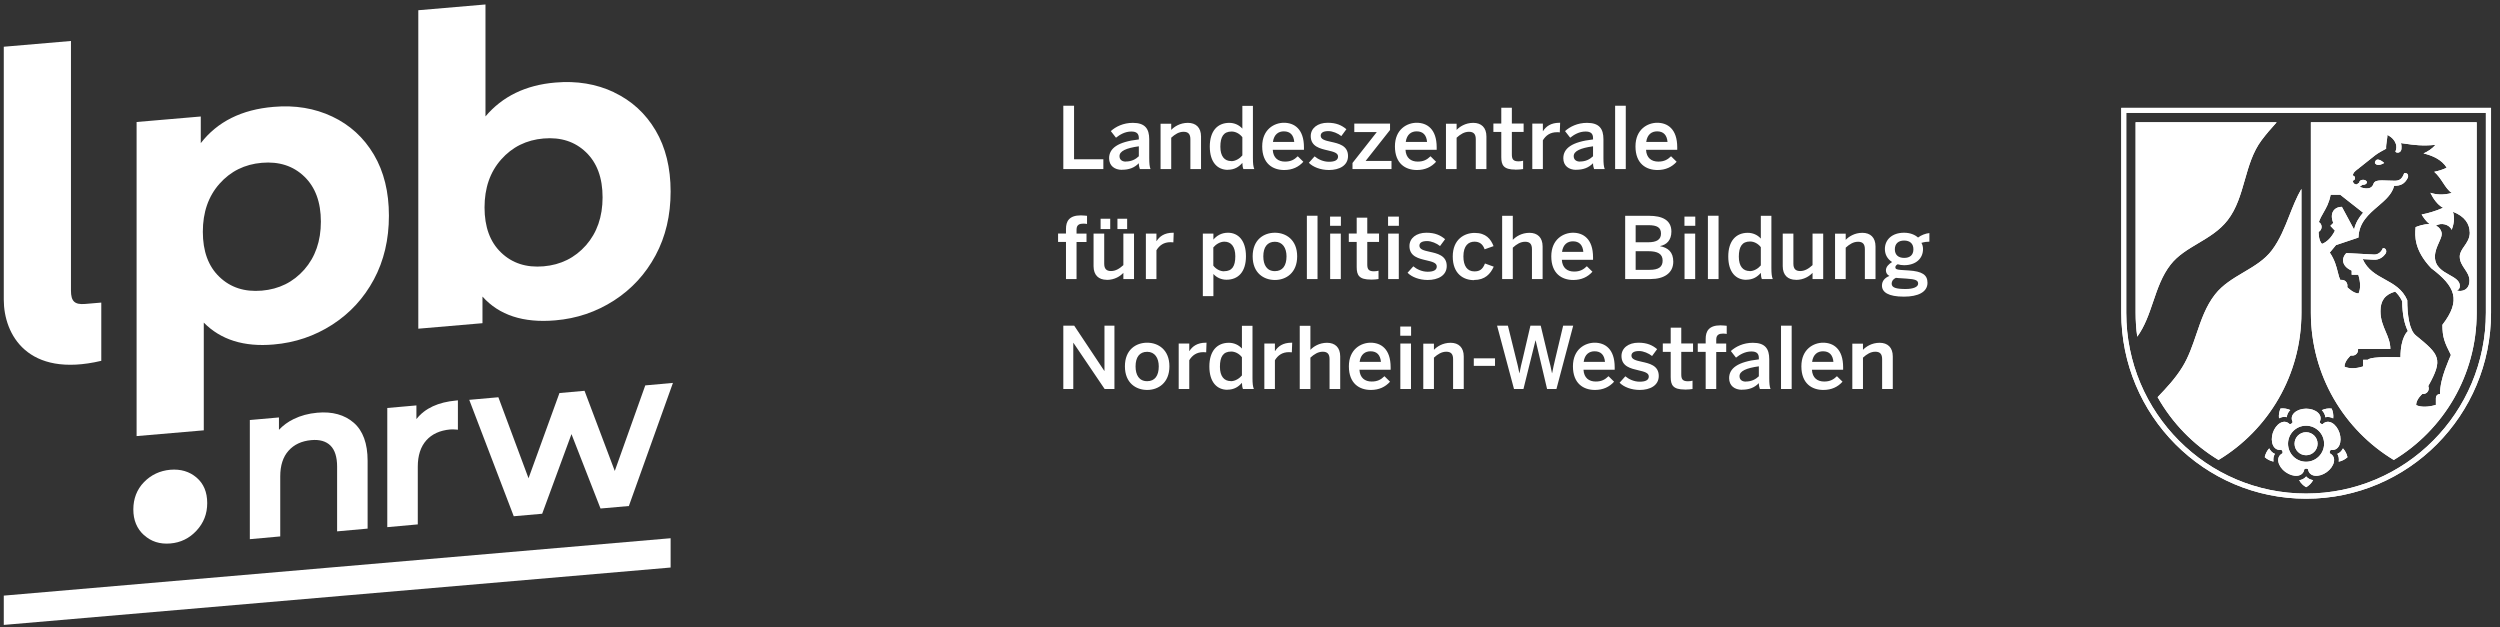
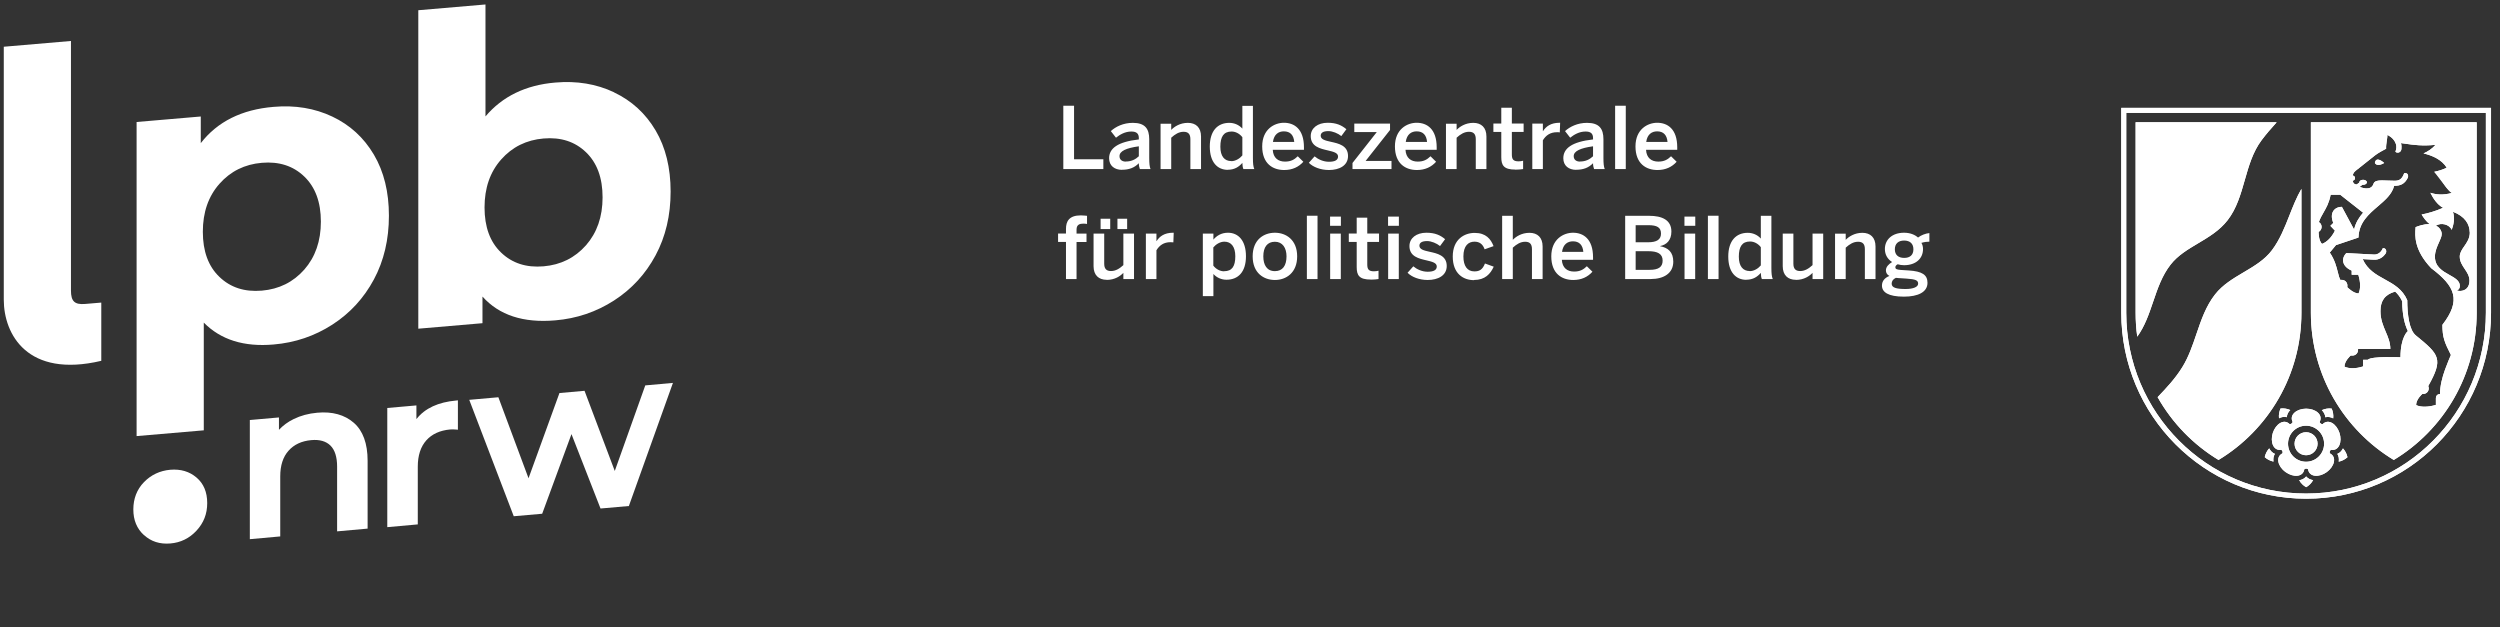
<svg xmlns="http://www.w3.org/2000/svg" width="291" height="73" viewBox="0 0 291 73" fill="none">
  <rect x="0" y="0" width="291" height="73" fill="#333333" stroke="none" />
  <path d="M36.93 48.04C35.91 48.13 34.99 48.38 34.18 48.78C33.52 49.1 32.95 49.52 32.47 50.03V48.59L29.08 48.89V62.76L32.62 62.44V55.45C32.62 54.19 32.94 53.18 33.59 52.46C34.23 51.74 35.12 51.33 36.23 51.23C37.2 51.14 37.95 51.36 38.46 51.86C38.98 52.37 39.24 53.2 39.24 54.32V61.85L42.79 61.53V53.63C42.79 51.63 42.25 50.14 41.18 49.21C40.11 48.28 38.68 47.88 36.93 48.04Z" fill="white" />
  <path d="M48.47 48.77V47.19L45.08 47.49V61.36L48.63 61.04V54.32C48.63 53.03 48.96 52 49.62 51.26C50.28 50.52 51.21 50.1 52.39 49.99C52.6 49.97 52.83 49.98 53.09 50L53.3 50.02V46.6L53.1 46.62C51.01 46.81 49.47 47.52 48.49 48.76L48.47 48.77Z" fill="white" />
  <path d="M75.11 44.86L71.56 54.82L68.04 45.49L65.12 45.75L61.52 55.67L58.01 46.24L54.62 46.54L59.8 60.09L63.11 59.8L66.52 50.53L69.9 59.19L73.2 58.9L78.33 44.57L75.11 44.86Z" fill="white" />
  <path d="M38.68 13.57C40.73 14.54 42.35 16.02 43.52 18C44.69 19.98 45.27 22.35 45.27 25.11C45.27 27.87 44.69 30.35 43.52 32.53C42.35 34.71 40.74 36.46 38.68 37.79C36.63 39.11 34.35 39.89 31.84 40.1C28.4 40.4 25.69 39.55 23.72 37.55V50.09L15.9 50.76V14.2L23.37 13.56V16.66C25.31 14.16 28.13 12.75 31.84 12.44C34.35 12.22 36.63 12.6 38.68 13.57ZM35.42 31.38C36.7 29.92 37.35 28.06 37.35 25.8C37.35 23.54 36.71 21.79 35.42 20.55C34.13 19.31 32.49 18.78 30.48 18.95C28.48 19.12 26.83 19.94 25.54 21.4C24.25 22.86 23.61 24.72 23.61 26.98C23.61 29.24 24.25 31 25.54 32.23C26.83 33.47 28.47 34 30.48 33.83C32.48 33.66 34.13 32.84 35.42 31.38Z" fill="white" />
  <path d="M71.47 10.75C73.52 11.72 75.14 13.2 76.31 15.18C77.48 17.16 78.06 19.53 78.06 22.3C78.06 25.07 77.48 27.54 76.31 29.72C75.14 31.9 73.53 33.65 71.47 34.98C69.42 36.3 67.14 37.08 64.63 37.29C60.92 37.61 58.1 36.69 56.16 34.52V37.62L48.69 38.26V1.19L56.51 0.52V13.55C58.48 11.22 61.19 9.9 64.63 9.61C67.14 9.39 69.42 9.77 71.47 10.74M68.21 28.55C69.49 27.09 70.14 25.23 70.14 22.97C70.14 20.71 69.5 18.96 68.21 17.72C66.92 16.48 65.28 15.95 63.27 16.12C61.27 16.29 59.62 17.11 58.33 18.57C57.04 20.03 56.4 21.89 56.4 24.15C56.4 26.41 57.04 28.17 58.33 29.4C59.62 30.64 61.26 31.17 63.27 31C65.27 30.83 66.92 30.01 68.21 28.55Z" fill="white" />
  <path d="M16.76 62.29C15.93 61.54 15.52 60.54 15.52 59.3C15.52 58.06 15.93 56.97 16.76 56.12C17.59 55.27 18.61 54.79 19.82 54.68C21.03 54.58 22.05 54.88 22.88 55.59C23.71 56.3 24.12 57.29 24.12 58.56C24.12 59.83 23.7 60.87 22.88 61.76C22.05 62.66 21.03 63.16 19.82 63.26C18.61 63.36 17.59 63.04 16.76 62.28" fill="white" />
  <path d="M9.91 35.38C8.69 35.48 8.26 35.08 8.26 33.82V4.77L0.44 5.44V34.89C0.44 38.92 3.2 44.03 11.79 42V35.22L9.91 35.38Z" fill="white" />
-   <path d="M0.44 69.33V72.74L78.06 66.06V62.65L0.44 69.33Z" fill="white" />
  <path d="M191.62 16.52C191.74 15.62 192.29 15.29 192.89 15.29C193.63 15.29 194.03 15.72 194.1 16.52H191.62ZM192.93 19.79C193.88 19.79 194.61 19.44 195.16 18.83L194.51 18.19C194.11 18.58 193.71 18.81 193.02 18.81C192.24 18.81 191.65 18.39 191.6 17.44H195.23V17.15C195.23 15 194.09 14.29 192.9 14.29C191.8 14.29 190.37 15.03 190.37 17.04C190.37 19.05 191.6 19.79 192.93 19.79ZM188 19.68H189.24V12.31H188V19.68ZM183.92 18.81C183.47 18.81 183.18 18.59 183.18 18.17C183.18 17.59 183.96 17.23 185.43 17.03V18.19C185.04 18.56 184.55 18.8 183.92 18.8M183.47 19.76C184.26 19.76 184.89 19.55 185.43 19C185.43 19.3 185.48 19.46 185.55 19.68H186.79C186.68 19.41 186.64 19.02 186.64 18.39V16.21C186.64 14.98 186.15 14.3 184.73 14.3C183.63 14.3 182.74 14.74 182.17 15.26L182.77 16.03C183.22 15.67 183.82 15.31 184.56 15.31C185.15 15.31 185.43 15.54 185.43 16.07V16.23C182.95 16.51 181.97 17.28 181.97 18.42C181.97 19.3 182.61 19.77 183.47 19.77M178.36 19.68H179.59V16.33C179.94 15.76 180.44 15.39 181.23 15.39C181.3 15.39 181.5 15.39 181.56 15.41L181.6 14.29H181.52C180.51 14.29 179.94 14.73 179.61 15.26H179.59V14.39H178.36V19.68ZM176.39 19.75C176.7 19.75 177.16 19.71 177.29 19.68V18.71C177.17 18.75 176.94 18.78 176.76 18.78C176.15 18.78 175.98 18.55 175.98 17.98V15.36H177.35V14.38H175.98V12.54H174.75V14.38H173.83V15.36H174.75V18.29C174.75 19.25 175.04 19.74 176.39 19.74M168.31 19.68H169.55V16.03C170 15.62 170.45 15.34 170.99 15.34C171.53 15.34 171.78 15.61 171.78 16.2V19.68H173.02V15.89C173.02 14.84 172.42 14.3 171.49 14.3C170.56 14.3 169.89 14.76 169.55 15.12V14.4H168.31V19.69V19.68ZM163.63 16.52C163.75 15.62 164.3 15.29 164.9 15.29C165.64 15.29 166.04 15.72 166.11 16.52H163.63ZM164.93 19.79C165.88 19.79 166.61 19.44 167.16 18.83L166.51 18.19C166.11 18.58 165.71 18.81 165.02 18.81C164.24 18.81 163.65 18.39 163.6 17.44H167.23V17.15C167.23 15 166.09 14.29 164.9 14.29C163.8 14.29 162.37 15.03 162.37 17.04C162.37 19.05 163.6 19.79 164.93 19.79ZM157.43 19.68H161.97V18.73H158.96L161.8 15.13V14.39H157.64V15.37H160.26L157.43 18.97V19.68ZM154.69 19.79C155.9 19.79 156.91 19.27 156.91 18.16C156.91 16.93 155.8 16.7 154.89 16.5C154.26 16.36 153.73 16.23 153.73 15.8C153.73 15.5 153.95 15.26 154.63 15.26C155.11 15.26 155.74 15.52 156.13 15.84L156.72 15.04C156.17 14.58 155.55 14.29 154.54 14.29C153.37 14.29 152.57 14.92 152.57 15.84C152.57 17.06 153.66 17.3 154.57 17.51C155.21 17.66 155.75 17.79 155.75 18.22C155.75 18.65 155.35 18.83 154.69 18.83C154.03 18.83 153.42 18.54 153.02 18.2L152.35 18.95C152.83 19.44 153.71 19.79 154.69 19.79ZM148.17 16.52C148.29 15.62 148.84 15.29 149.44 15.29C150.18 15.29 150.58 15.72 150.65 16.52H148.17ZM149.48 19.79C150.43 19.79 151.16 19.44 151.71 18.83L151.06 18.19C150.66 18.58 150.26 18.81 149.57 18.81C148.79 18.81 148.2 18.39 148.15 17.44H151.78V17.15C151.78 15 150.64 14.29 149.45 14.29C148.35 14.29 146.92 15.03 146.92 17.04C146.92 19.05 148.15 19.79 149.48 19.79ZM143.32 18.75C142.53 18.75 142.05 18.19 142.05 17.08C142.05 15.91 142.43 15.31 143.36 15.31C143.8 15.31 144.28 15.54 144.61 15.97V18.09C144.32 18.44 143.83 18.76 143.32 18.76M142.92 19.76C143.71 19.76 144.22 19.41 144.61 18.96C144.61 19.23 144.66 19.53 144.73 19.68H146C145.88 19.41 145.84 19.02 145.84 18.39V12.32H144.61V14.97C144.22 14.53 143.66 14.3 143.09 14.3C141.73 14.3 140.82 15.23 140.82 17.06C140.82 18.89 141.71 19.77 142.92 19.77M135.09 19.68H136.33V16.03C136.78 15.62 137.23 15.34 137.77 15.34C138.31 15.34 138.56 15.61 138.56 16.2V19.68H139.8V15.89C139.8 14.84 139.2 14.3 138.27 14.3C137.34 14.3 136.67 14.76 136.33 15.12V14.4H135.09V19.69V19.68ZM131.05 18.81C130.6 18.81 130.31 18.59 130.31 18.17C130.31 17.59 131.09 17.23 132.56 17.03V18.19C132.17 18.56 131.68 18.8 131.05 18.8M130.6 19.76C131.39 19.76 132.02 19.55 132.56 19C132.56 19.3 132.61 19.46 132.68 19.68H133.92C133.81 19.41 133.77 19.02 133.77 18.39V16.21C133.77 14.98 133.28 14.3 131.86 14.3C130.76 14.3 129.87 14.74 129.3 15.26L129.9 16.03C130.35 15.67 130.95 15.31 131.69 15.31C132.28 15.31 132.56 15.54 132.56 16.07V16.23C130.08 16.51 129.1 17.28 129.1 18.42C129.1 19.3 129.74 19.77 130.6 19.77M123.77 19.68H128.43V18.54H125.02V12.31H123.77V19.68Z" fill="white" />
  <path d="M221.81 33.64C220.73 33.64 220.19 33.49 220.19 33.02C220.19 32.75 220.33 32.5 220.68 32.34C220.79 32.36 220.89 32.37 221 32.37L221.92 32.43C223 32.5 223.27 32.64 223.27 33.02C223.27 33.4 222.71 33.64 221.81 33.64ZM221.65 30.02C220.97 30.02 220.56 29.67 220.56 29.02C220.56 28.37 220.96 28 221.64 28C222.32 28 222.72 28.36 222.72 29.02C222.72 29.68 222.32 30.02 221.65 30.02ZM221.62 34.53C223.26 34.53 224.36 34 224.36 32.92C224.36 31.99 223.74 31.58 222.17 31.48L221.23 31.42C220.76 31.38 220.62 31.31 220.62 31.1C220.62 30.96 220.73 30.85 220.89 30.76C221.15 30.83 221.33 30.87 221.63 30.87C223.01 30.87 223.84 30.09 223.84 28.99C223.84 28.71 223.77 28.46 223.65 28.27C224 28.16 224.34 28.13 224.58 28.13V27.13C224.14 27.17 223.6 27.38 223.26 27.65C222.9 27.33 222.36 27.09 221.63 27.09C220.24 27.09 219.4 27.9 219.4 28.98C219.4 29.63 219.7 30.16 220.24 30.5C219.84 30.74 219.52 31.07 219.52 31.47C219.52 31.76 219.66 31.98 219.93 32.12C219.39 32.33 219.06 32.71 219.06 33.24C219.06 34.01 219.79 34.53 221.62 34.53ZM213.6 32.48H214.84V28.83C215.29 28.42 215.74 28.14 216.28 28.14C216.82 28.14 217.07 28.41 217.07 29V32.48H218.31V28.69C218.31 27.64 217.71 27.1 216.78 27.1C215.85 27.1 215.18 27.56 214.84 27.92V27.2H213.6V32.49V32.48ZM209.04 32.58C210 32.58 210.64 32.12 210.98 31.76V32.48H212.22V27.19H210.98V30.86C210.53 31.27 210.08 31.55 209.54 31.55C209 31.55 208.75 31.28 208.75 30.69V27.19H207.51V30.98C207.51 32.03 208.11 32.57 209.04 32.57M203.67 31.55C202.88 31.55 202.4 30.99 202.4 29.88C202.4 28.71 202.78 28.11 203.71 28.11C204.15 28.11 204.63 28.34 204.96 28.77V30.89C204.67 31.24 204.18 31.56 203.67 31.56M203.27 32.56C204.06 32.56 204.57 32.21 204.96 31.76C204.96 32.03 205.01 32.33 205.08 32.48H206.35C206.23 32.21 206.19 31.82 206.19 31.19V25.12H204.96V27.77C204.57 27.33 204.01 27.1 203.44 27.1C202.08 27.1 201.17 28.03 201.17 29.86C201.17 31.69 202.06 32.57 203.27 32.57M198.8 32.48H200.04V25.11H198.8V32.48ZM196.08 32.48H197.32V27.19H196.08V32.48ZM196.07 26.28H197.33V25.21H196.07V26.28ZM190.39 29.24H191.88C192.93 29.24 193.53 29.54 193.53 30.33C193.53 31.07 193.07 31.41 192.01 31.41H190.39V29.24ZM190.39 26.21H191.86C192.89 26.21 193.34 26.48 193.34 27.19C193.34 27.9 192.82 28.2 191.84 28.2H190.39V26.21ZM189.17 32.48H192.15C193.66 32.48 194.77 31.81 194.77 30.46C194.77 29.33 194.15 28.83 193.24 28.66V28.64C193.99 28.49 194.55 27.97 194.55 26.95C194.55 25.6 193.45 25.12 191.97 25.12H189.17V32.49V32.48ZM181.82 29.32C181.94 28.42 182.49 28.09 183.09 28.09C183.83 28.09 184.23 28.52 184.3 29.32H181.82ZM183.13 32.59C184.08 32.59 184.81 32.24 185.36 31.63L184.71 30.99C184.31 31.38 183.91 31.61 183.22 31.61C182.44 31.61 181.85 31.19 181.8 30.24H185.43V29.95C185.43 27.8 184.29 27.09 183.1 27.09C182 27.09 180.57 27.83 180.57 29.84C180.57 31.85 181.8 32.59 183.13 32.59ZM174.85 32.48H176.09V28.83C176.54 28.42 176.99 28.14 177.53 28.14C178.07 28.14 178.32 28.41 178.32 29V32.48H179.56V28.69C179.56 27.64 178.96 27.1 178.03 27.1C177.1 27.1 176.43 27.56 176.09 27.92V25.12H174.85V32.49V32.48ZM171.58 32.59C172.86 32.59 173.49 31.88 173.87 31.04L172.85 30.67C172.56 31.42 172.17 31.59 171.61 31.59C170.8 31.59 170.34 30.97 170.34 29.85C170.34 28.59 170.93 28.13 171.63 28.13C172.22 28.13 172.6 28.42 172.81 29.02L173.85 28.65C173.53 27.83 172.97 27.11 171.65 27.11C170.47 27.11 169.1 27.84 169.1 29.86C169.1 31.88 170.35 32.61 171.58 32.61M166.18 32.59C167.39 32.59 168.4 32.07 168.4 30.96C168.4 29.73 167.29 29.5 166.38 29.3C165.75 29.16 165.22 29.03 165.22 28.6C165.22 28.3 165.44 28.06 166.12 28.06C166.6 28.06 167.23 28.32 167.62 28.64L168.21 27.84C167.66 27.38 167.04 27.09 166.03 27.09C164.86 27.09 164.06 27.72 164.06 28.64C164.06 29.86 165.15 30.1 166.06 30.31C166.7 30.46 167.24 30.59 167.24 31.02C167.24 31.45 166.84 31.63 166.18 31.63C165.52 31.63 164.91 31.34 164.51 31L163.84 31.75C164.32 32.24 165.2 32.59 166.18 32.59ZM161.58 32.48H162.82V27.19H161.58V32.48ZM161.57 26.28H162.83V25.21H161.57V26.28ZM159.56 32.55C159.87 32.55 160.33 32.51 160.46 32.48V31.51C160.34 31.55 160.11 31.58 159.93 31.58C159.32 31.58 159.15 31.35 159.15 30.78V28.16H160.52V27.18H159.15V25.34H157.92V27.18H157V28.16H157.92V31.09C157.92 32.05 158.21 32.54 159.56 32.54M154.83 32.48H156.07V27.19H154.83V32.48ZM154.82 26.28H156.08V25.21H154.82V26.28ZM152.12 32.48H153.36V25.11H152.12V32.48ZM148.4 31.56C147.46 31.56 147.05 30.84 147.05 29.84C147.05 28.77 147.51 28.14 148.4 28.14C149.29 28.14 149.75 28.86 149.75 29.84C149.75 30.93 149.29 31.56 148.4 31.56ZM148.4 32.59C149.69 32.59 150.99 31.77 150.99 29.84C150.99 27.91 149.69 27.09 148.4 27.09C147.11 27.09 145.81 27.89 145.81 29.84C145.81 31.79 147.11 32.59 148.4 32.59ZM142.48 31.58C142.04 31.58 141.56 31.35 141.23 30.92V28.8C141.52 28.45 142.01 28.13 142.52 28.13C143.31 28.13 143.79 28.72 143.79 29.83C143.79 31 143.41 31.57 142.48 31.57M140.01 34.47H141.24V31.89C141.63 32.33 142.19 32.56 142.76 32.56C144.12 32.56 145.03 31.66 145.03 29.83C145.03 28 144.14 27.09 142.93 27.09C142.14 27.09 141.59 27.47 141.24 27.89V27.19H140.01V34.47ZM133.38 32.48H134.61V29.13C134.96 28.56 135.46 28.19 136.25 28.19C136.32 28.19 136.52 28.2 136.58 28.21L136.62 27.09H136.54C135.53 27.09 134.96 27.53 134.63 28.06H134.61V27.19H133.38V32.48ZM128.82 32.58C129.78 32.58 130.42 32.12 130.76 31.76V32.48H132V27.19H130.76V30.86C130.31 31.27 129.86 31.55 129.32 31.55C128.78 31.55 128.53 31.28 128.53 30.69V27.19H127.29V30.98C127.29 32.03 127.89 32.57 128.82 32.57M128.11 26.66H129.23V25.46H128.11V26.66ZM130.07 26.66H131.2V25.46H130.07V26.66ZM124.08 32.48H125.31V28.17H126.47V27.19H125.31V26.72C125.31 26.15 125.67 26.03 126.11 26.03C126.25 26.03 126.45 26.05 126.53 26.07V25.12C126.44 25.11 126.03 25.07 125.8 25.07C124.45 25.07 124.08 25.76 124.08 26.64V27.18H123.16V28.16H124.08V32.48Z" fill="white" />
-   <path d="M215.61 45.28H216.85V41.63C217.3 41.22 217.75 40.94 218.29 40.94C218.83 40.94 219.08 41.21 219.08 41.8V45.28H220.32V41.49C220.32 40.44 219.72 39.9 218.79 39.9C217.86 39.9 217.19 40.36 216.85 40.72V40H215.61V45.29V45.28ZM210.93 42.12C211.05 41.22 211.6 40.89 212.2 40.89C212.94 40.89 213.34 41.32 213.41 42.12H210.93ZM212.24 45.39C213.19 45.39 213.92 45.04 214.47 44.43L213.82 43.79C213.42 44.18 213.02 44.41 212.33 44.41C211.55 44.41 210.96 43.99 210.91 43.04H214.54V42.75C214.54 40.6 213.4 39.89 212.21 39.89C211.11 39.89 209.68 40.63 209.68 42.64C209.68 44.65 210.91 45.39 212.24 45.39ZM207.31 45.28H208.55V37.91H207.31V45.28ZM203.22 44.42C202.77 44.42 202.48 44.2 202.48 43.78C202.48 43.2 203.26 42.84 204.73 42.64V43.8C204.34 44.17 203.85 44.41 203.22 44.41M202.77 45.36C203.56 45.36 204.19 45.15 204.73 44.6C204.73 44.9 204.78 45.06 204.85 45.28H206.09C205.98 45.01 205.94 44.62 205.94 43.99V41.81C205.94 40.58 205.45 39.9 204.03 39.9C202.93 39.9 202.04 40.34 201.47 40.86L202.07 41.63C202.52 41.27 203.12 40.91 203.86 40.91C204.45 40.91 204.73 41.14 204.73 41.67V41.83C202.25 42.11 201.27 42.88 201.27 44.02C201.27 44.9 201.91 45.37 202.77 45.37M198.54 45.28H199.77V40.97H200.93V39.99H199.77V39.52C199.77 38.95 200.13 38.83 200.57 38.83C200.71 38.83 200.91 38.85 200.99 38.87V37.92C200.9 37.91 200.49 37.87 200.26 37.87C198.91 37.87 198.54 38.56 198.54 39.44V39.98H197.62V40.96H198.54V45.28ZM196.11 45.35C196.42 45.35 196.88 45.31 197.01 45.28V44.31C196.89 44.35 196.66 44.38 196.48 44.38C195.87 44.38 195.7 44.15 195.7 43.58V40.96H197.07V39.98H195.7V38.14H194.47V39.98H193.55V40.96H194.47V43.89C194.47 44.85 194.76 45.34 196.11 45.34M190.86 45.39C192.07 45.39 193.08 44.87 193.08 43.76C193.08 42.53 191.97 42.3 191.06 42.1C190.43 41.96 189.9 41.83 189.9 41.4C189.9 41.1 190.12 40.86 190.8 40.86C191.28 40.86 191.91 41.12 192.3 41.44L192.89 40.64C192.34 40.18 191.72 39.89 190.71 39.89C189.54 39.89 188.74 40.52 188.74 41.44C188.74 42.66 189.83 42.9 190.74 43.11C191.38 43.26 191.92 43.39 191.92 43.82C191.92 44.25 191.52 44.43 190.86 44.43C190.2 44.43 189.59 44.14 189.19 43.8L188.52 44.55C189 45.04 189.88 45.39 190.86 45.39ZM184.34 42.12C184.46 41.22 185.01 40.89 185.61 40.89C186.35 40.89 186.75 41.32 186.82 42.12H184.34ZM185.65 45.39C186.6 45.39 187.33 45.04 187.88 44.43L187.23 43.79C186.83 44.18 186.43 44.41 185.74 44.41C184.96 44.41 184.37 43.99 184.32 43.04H187.95V42.75C187.95 40.6 186.81 39.89 185.62 39.89C184.52 39.89 183.09 40.63 183.09 42.64C183.09 44.65 184.32 45.39 185.65 45.39ZM176.23 45.28H177.33L178.73 39.63H178.75L180.08 45.28H181.17L183.12 37.91H181.95L181.03 41.78C180.89 42.41 180.78 42.8 180.67 43.43H180.65C180.54 42.81 180.42 42.37 180.26 41.75L179.34 37.91H178.14L177.25 41.73C177.1 42.32 176.97 42.87 176.87 43.43H176.85C176.75 42.85 176.61 42.31 176.46 41.72L175.52 37.91H174.26L176.23 45.28ZM171.55 42.59H174.02V41.71H171.55V42.59ZM165.67 45.28H166.91V41.63C167.36 41.22 167.81 40.94 168.35 40.94C168.89 40.94 169.14 41.21 169.14 41.8V45.28H170.38V41.49C170.38 40.44 169.78 39.9 168.85 39.9C167.92 39.9 167.25 40.36 166.91 40.72V40H165.67V45.29V45.28ZM163 45.28H164.24V39.99H163V45.28ZM162.99 39.08H164.25V38.01H162.99V39.08ZM158.26 42.12C158.38 41.22 158.93 40.89 159.53 40.89C160.27 40.89 160.67 41.32 160.74 42.12H158.26ZM159.57 45.39C160.52 45.39 161.25 45.04 161.8 44.43L161.15 43.79C160.75 44.18 160.35 44.41 159.66 44.41C158.88 44.41 158.29 43.99 158.24 43.04H161.87V42.75C161.87 40.6 160.73 39.89 159.54 39.89C158.44 39.89 157.01 40.63 157.01 42.64C157.01 44.65 158.24 45.39 159.57 45.39ZM151.29 45.28H152.53V41.63C152.98 41.22 153.43 40.94 153.97 40.94C154.51 40.94 154.76 41.21 154.76 41.8V45.28H156V41.49C156 40.44 155.4 39.9 154.47 39.9C153.54 39.9 152.87 40.36 152.53 40.72V37.92H151.29V45.29V45.28ZM147.17 45.28H148.4V41.93C148.75 41.36 149.25 40.99 150.04 40.99C150.11 40.99 150.31 41 150.37 41.01L150.41 39.89H150.33C149.32 39.89 148.75 40.33 148.42 40.86H148.4V39.99H147.17V45.28ZM143.27 44.36C142.48 44.36 142 43.8 142 42.69C142 41.52 142.38 40.92 143.31 40.92C143.75 40.92 144.23 41.15 144.56 41.58V43.7C144.27 44.05 143.78 44.37 143.27 44.37M142.87 45.36C143.66 45.36 144.17 45.01 144.56 44.56C144.56 44.83 144.61 45.13 144.68 45.28H145.95C145.83 45.01 145.79 44.62 145.79 43.99V37.92H144.56V40.57C144.17 40.13 143.61 39.9 143.04 39.9C141.68 39.9 140.77 40.83 140.77 42.66C140.77 44.49 141.66 45.37 142.87 45.37M137.2 45.28H138.43V41.93C138.78 41.36 139.28 40.99 140.07 40.99C140.14 40.99 140.34 41 140.4 41.01L140.44 39.89H140.36C139.35 39.89 138.78 40.33 138.45 40.86H138.43V39.99H137.2V45.28ZM133.53 44.37C132.59 44.37 132.18 43.65 132.18 42.65C132.18 41.58 132.64 40.95 133.53 40.95C134.42 40.95 134.88 41.67 134.88 42.65C134.88 43.74 134.42 44.37 133.53 44.37ZM133.53 45.39C134.82 45.39 136.12 44.57 136.12 42.64C136.12 40.71 134.82 39.89 133.53 39.89C132.24 39.89 130.94 40.69 130.94 42.64C130.94 44.59 132.24 45.39 133.53 45.39ZM123.77 45.28H124.93V39.91H124.95L128.58 45.28H129.72V37.91H128.56V43.17H128.54L125.04 37.91H123.77V45.28Z" fill="white" />
  <path d="M267.886 21.979V21.987V36.409C267.886 43.689 264.016 50.049 258.236 53.539C255.296 51.759 252.846 49.239 251.146 46.229C252.196 45.139 253.226 44.029 254.026 42.729C254.758 41.543 255.21 40.213 255.661 38.885C256.215 37.256 256.767 35.629 257.836 34.269C258.724 33.137 259.951 32.412 261.166 31.693C262.399 30.965 263.62 30.242 264.466 29.109C265.379 27.887 265.934 26.48 266.49 25.071C266.905 24.018 267.32 22.964 267.886 21.987C267.889 21.981 267.892 21.975 267.896 21.969L267.886 21.979ZM248.586 14.229H265.006C264.396 14.899 263.796 15.589 263.256 16.309C262.228 17.68 261.76 19.321 261.293 20.957C260.82 22.616 260.348 24.27 259.296 25.629C258.36 26.836 257.096 27.587 255.854 28.325C254.667 29.031 253.502 29.724 252.666 30.789C251.665 32.063 251.149 33.584 250.632 35.106C250.147 36.535 249.662 37.964 248.776 39.189C248.646 38.279 248.586 37.349 248.586 36.399V14.219V14.229ZM268.426 52.989C267.686 52.989 267.086 52.389 267.086 51.649C267.086 50.909 267.686 50.309 268.426 50.309C269.166 50.309 269.766 50.909 269.766 51.649C269.766 52.389 269.166 52.989 268.426 52.989ZM272.716 52.189C272.718 52.192 272.72 52.194 272.722 52.196C272.989 52.485 273.166 52.832 273.246 53.219C272.956 53.479 272.606 53.659 272.226 53.739C272.276 53.419 272.236 53.109 272.066 52.829C272.363 52.71 272.572 52.483 272.722 52.196C272.723 52.194 272.725 52.192 272.726 52.189H272.716ZM270.266 47.739C270.626 47.579 271.016 47.509 271.406 47.559C271.566 47.909 271.626 48.309 271.586 48.699C271.306 48.549 270.986 48.489 270.666 48.569C270.646 48.249 270.486 47.969 270.266 47.749V47.739ZM265.276 48.689C265.226 48.299 265.296 47.909 265.456 47.549C265.846 47.509 266.236 47.569 266.586 47.729C266.356 47.959 266.206 48.229 266.186 48.559C265.876 48.479 265.566 48.539 265.276 48.689ZM264.636 53.729C264.256 53.649 263.896 53.469 263.616 53.209C263.696 52.829 263.876 52.469 264.136 52.189C264.276 52.469 264.496 52.709 264.796 52.829C264.626 53.109 264.586 53.419 264.636 53.729ZM269.246 55.889C269.056 56.229 268.776 56.519 268.436 56.709C268.096 56.519 267.816 56.239 267.626 55.899C267.946 55.849 268.226 55.719 268.436 55.459C268.646 55.699 268.926 55.839 269.246 55.889Z" fill="white" />
  <path fill-rule="evenodd" clip-rule="evenodd" d="M270.526 51.649C270.526 52.809 269.586 53.749 268.426 53.749C267.266 53.749 266.326 52.809 266.326 51.649C266.326 50.489 267.266 49.549 268.426 49.549C269.586 49.549 270.526 50.489 270.526 51.649ZM266.036 54.949C265.156 54.309 264.826 53.199 265.676 52.769C265.736 52.619 265.676 52.449 265.546 52.359C264.606 52.509 264.226 51.419 264.556 50.389C264.896 49.359 265.846 48.699 266.516 49.369C266.676 49.369 266.826 49.269 266.866 49.119C266.436 48.279 267.356 47.569 268.436 47.569C269.526 47.569 270.446 48.269 270.006 49.119C270.046 49.269 270.196 49.379 270.356 49.369C271.026 48.699 271.976 49.349 272.316 50.389C272.656 51.419 272.266 52.519 271.326 52.359C271.196 52.449 271.136 52.619 271.196 52.769C272.046 53.199 271.716 54.309 270.836 54.949C269.956 55.589 268.796 55.559 268.656 54.619C268.536 54.519 268.346 54.519 268.226 54.619C268.076 55.559 266.926 55.589 266.046 54.949H266.036ZM274.466 40.619H278.236C278.236 39.875 277.971 39.254 277.695 38.607C277.397 37.906 277.086 37.176 277.086 36.229C277.086 35.039 277.556 34.299 278.796 33.939C279.106 34.219 279.386 34.579 279.616 35.069C279.626 36.659 279.896 37.749 280.276 38.539C280.276 38.539 279.416 39.189 279.416 41.589C279.416 41.589 276.016 41.429 275.606 41.879H275.066V42.649C274.226 42.929 273.446 42.929 272.896 42.679C272.896 41.999 273.626 41.379 273.626 41.379C273.669 41.379 273.706 41.382 273.74 41.385C273.77 41.387 273.798 41.389 273.826 41.389C274.186 41.389 274.476 41.099 274.476 40.739C274.476 40.699 274.476 40.659 274.476 40.629L274.466 40.619ZM270.296 28.409C269.886 28.009 269.886 27.149 269.886 26.989C269.946 26.959 269.996 26.919 270.046 26.869C270.296 26.619 270.296 26.199 270.046 25.949C270.006 25.909 269.966 25.879 269.916 25.849C270.061 25.424 270.26 25.079 270.465 24.724C270.78 24.176 271.11 23.603 271.286 22.669H272.406L275.066 24.759C274.596 25.289 274.196 25.919 274.016 26.719L272.596 24.079C271.686 24.079 271.126 24.829 271.596 25.949L271.256 26.289L271.786 26.849C271.396 27.629 270.866 28.169 270.286 28.389L270.296 28.409ZM281.236 47.159C281.236 46.489 281.896 45.909 281.956 45.859C281.986 45.859 282.026 45.859 282.056 45.859C282.416 45.859 282.706 45.569 282.706 45.209C282.706 45.109 282.686 45.019 282.646 44.939C284.426 41.759 283.956 41.289 281.196 39.039C280.436 38.419 280.206 36.609 280.206 34.949C279.651 33.654 278.622 33.088 277.594 32.522C276.582 31.965 275.571 31.409 275.016 30.159L276.316 30.229C276.986 30.269 277.446 29.859 277.676 29.529C277.886 29.219 277.676 28.799 277.346 28.909C277.196 29.329 276.786 29.659 276.336 29.629L273.116 29.459C272.476 30.099 272.616 31.019 273.736 31.499V31.979H274.506C274.776 32.849 274.786 33.629 274.536 34.159C273.926 34.159 273.226 33.429 273.226 33.429C273.226 33.386 273.229 33.349 273.231 33.315C273.234 33.285 273.236 33.257 273.236 33.229C273.236 32.869 272.946 32.579 272.586 32.579C272.536 32.579 272.486 32.579 272.436 32.599C272.295 32.378 272.216 32.062 272.121 31.678C271.966 31.055 271.768 30.254 271.186 29.399L271.906 28.529L274.526 27.649C274.571 25.913 275.717 24.931 276.804 24.001C277.638 23.286 278.437 22.602 278.676 21.629C279.436 21.629 279.906 21.409 280.266 20.689C280.356 20.499 280.316 20.069 279.846 20.159C279.586 20.899 279.236 21.039 278.746 21.039C278.454 21.039 278.175 21.028 277.916 21.018C277.048 20.983 276.407 20.958 276.276 21.389C275.986 22.349 274.666 21.749 274.666 21.749L274.986 21.509C274.986 21.509 275.036 21.509 275.066 21.509C275.316 21.509 275.506 21.379 275.506 21.219C275.506 21.059 275.306 20.929 275.066 20.929C274.816 20.929 274.626 21.059 274.626 21.219C274.626 21.219 274.626 21.239 274.626 21.249L274.326 21.469C273.936 21.469 273.866 21.159 273.856 21.019C274.016 21.019 274.126 20.889 274.126 20.729C274.126 20.569 274.006 20.439 273.866 20.439C273.866 20.319 273.936 20.079 274.216 19.859L276.476 18.069C276.806 17.809 277.456 17.459 277.746 17.309C277.723 17.035 277.773 16.709 277.821 16.396C277.859 16.15 277.896 15.911 277.896 15.709C277.896 15.709 278.566 15.989 278.836 16.639C279.024 17.09 278.92 17.383 278.841 17.607C278.835 17.621 278.83 17.636 278.826 17.649C278.946 17.839 279.466 17.839 279.526 17.349C279.546 17.159 279.546 16.929 279.476 16.659C279.65 16.679 279.838 16.707 280.043 16.737C280.872 16.858 281.972 17.02 283.496 16.859C283.106 17.309 282.616 17.629 282.096 17.859C283.046 18.079 284.216 18.549 284.796 19.519C284.336 19.749 283.836 19.899 283.346 19.999C283.781 20.377 284.09 20.846 284.38 21.285C284.696 21.765 284.989 22.209 285.396 22.459C284.386 22.739 283.556 22.659 282.896 22.439C283.216 23.089 283.706 23.839 284.376 24.189C283.456 24.599 282.566 24.839 281.876 24.969C282.096 25.329 282.406 25.779 282.796 26.069C282.086 26.099 281.516 26.299 281.176 26.439C281.174 26.456 281.173 26.473 281.172 26.491C281.171 26.509 281.169 26.526 281.168 26.545C281.101 27.41 280.971 29.089 282.996 31.219C285.806 33.339 286.506 34.949 284.296 37.809C284.296 39.259 284.536 39.839 285.286 41.319C285.28 41.333 285.271 41.353 285.261 41.377C285.164 41.6 284.885 42.244 284.606 43.009C284.266 43.939 284.016 44.959 284.016 45.859C284.016 45.859 283.536 45.859 283.536 46.359V47.129C282.666 47.399 281.776 47.409 281.256 47.159H281.236ZM276.436 18.969C276.736 19.479 277.516 18.969 277.516 18.969C277.516 18.969 276.576 18.079 276.436 18.969ZM287.486 27.049C287.486 27.74 287.15 28.222 286.838 28.669C286.568 29.057 286.316 29.419 286.316 29.869C286.316 30.444 286.603 30.872 286.888 31.296C287.168 31.712 287.446 32.124 287.446 32.669C287.446 33.769 286.546 33.999 285.966 33.809C285.966 33.809 286.326 33.719 286.326 33.279C286.326 32.68 285.754 32.361 285.119 32.005C284.323 31.56 283.426 31.058 283.426 29.879C283.426 29.253 283.678 28.699 283.897 28.217C284.066 27.846 284.216 27.517 284.216 27.229C284.216 26.899 283.966 26.429 283.536 26.279C284.126 25.859 285.126 26.119 285.376 26.759C285.586 26.219 285.766 25.429 285.526 24.649C286.886 25.169 287.466 26.059 287.476 27.049H287.486ZM268.976 14.229H288.286V36.409C288.286 43.689 284.416 50.049 278.636 53.539C272.856 50.049 268.986 43.689 268.986 36.409V14.229H268.976Z" fill="white" />
-   <path fill-rule="evenodd" clip-rule="evenodd" d="M268.436 58.049C256.556 58.049 246.916 48.359 246.916 36.419V12.559H289.956V36.419C289.956 48.369 280.316 58.049 268.436 58.049ZM281.236 47.159C281.236 46.489 281.896 45.909 281.956 45.859H282.056C282.416 45.859 282.706 45.569 282.706 45.209C282.706 45.109 282.686 45.019 282.646 44.939C284.426 41.759 283.956 41.289 281.196 39.039C280.436 38.419 280.206 36.609 280.206 34.949C279.651 33.654 278.622 33.088 277.594 32.522C276.582 31.965 275.571 31.409 275.016 30.159L276.316 30.229C276.986 30.269 277.446 29.859 277.676 29.529C277.886 29.219 277.676 28.799 277.346 28.909C277.196 29.329 276.786 29.659 276.336 29.629L273.116 29.459C272.476 30.099 272.616 31.019 273.736 31.499V31.979H274.506C274.776 32.849 274.786 33.629 274.536 34.159C273.926 34.159 273.226 33.429 273.226 33.429C273.226 33.386 273.229 33.349 273.231 33.315C273.234 33.285 273.236 33.257 273.236 33.229C273.236 32.869 272.946 32.579 272.586 32.579C272.536 32.579 272.486 32.579 272.436 32.599C272.295 32.378 272.216 32.062 272.121 31.678C271.966 31.055 271.768 30.254 271.186 29.399L271.906 28.529L274.526 27.649C274.571 25.913 275.717 24.931 276.804 24.001C277.638 23.286 278.437 22.602 278.676 21.629C279.436 21.629 279.906 21.409 280.266 20.689C280.356 20.499 280.316 20.069 279.846 20.159C279.586 20.899 279.236 21.039 278.746 21.039C278.454 21.039 278.175 21.028 277.916 21.018C277.048 20.983 276.407 20.958 276.276 21.389C275.986 22.349 274.666 21.749 274.666 21.749L274.986 21.509H275.066C275.316 21.509 275.506 21.379 275.506 21.219C275.506 21.059 275.306 20.929 275.066 20.929C274.816 20.929 274.626 21.059 274.626 21.219V21.249L274.326 21.469C273.936 21.469 273.866 21.159 273.856 21.019C274.016 21.019 274.126 20.889 274.126 20.729C274.126 20.569 274.006 20.439 273.866 20.439C273.866 20.319 273.936 20.079 274.216 19.859L276.476 18.069C276.806 17.809 277.456 17.459 277.746 17.309C277.723 17.035 277.773 16.709 277.821 16.396C277.859 16.15 277.896 15.911 277.896 15.709C277.896 15.709 278.566 15.989 278.836 16.639C279.024 17.09 278.92 17.383 278.841 17.607L278.826 17.649C278.946 17.839 279.466 17.839 279.526 17.349C279.546 17.159 279.546 16.929 279.476 16.659C279.65 16.679 279.838 16.707 280.043 16.737C280.872 16.858 281.972 17.02 283.496 16.859C283.106 17.309 282.616 17.629 282.096 17.859C283.046 18.079 284.216 18.549 284.796 19.519C284.336 19.749 283.836 19.899 283.346 19.999C283.781 20.377 284.09 20.846 284.38 21.285C284.696 21.765 284.989 22.209 285.396 22.459C284.386 22.739 283.556 22.659 282.896 22.439C283.216 23.089 283.706 23.839 284.376 24.189C283.456 24.599 282.566 24.839 281.876 24.969C282.096 25.329 282.406 25.779 282.796 26.069C282.086 26.099 281.516 26.299 281.176 26.439L281.172 26.491L281.168 26.545C281.101 27.41 280.971 29.089 282.996 31.219C285.806 33.339 286.506 34.949 284.296 37.809C284.296 39.259 284.536 39.839 285.286 41.319L285.261 41.377C285.164 41.6 284.885 42.244 284.606 43.009C284.266 43.939 284.016 44.959 284.016 45.859C284.016 45.859 283.536 45.859 283.536 46.359V47.129C282.666 47.399 281.776 47.409 281.256 47.159H281.236ZM276.436 18.969C276.736 19.479 277.516 18.969 277.516 18.969C277.516 18.969 276.576 18.079 276.436 18.969ZM286.838 28.669C287.15 28.222 287.486 27.74 287.486 27.049H287.476C287.466 26.059 286.886 25.169 285.526 24.649C285.766 25.429 285.586 26.219 285.376 26.759C285.126 26.119 284.126 25.859 283.536 26.279C283.966 26.429 284.216 26.899 284.216 27.229C284.216 27.517 284.066 27.846 283.897 28.217C283.678 28.699 283.426 29.253 283.426 29.879C283.426 31.058 284.323 31.56 285.119 32.005C285.754 32.361 286.326 32.68 286.326 33.279C286.326 33.719 285.966 33.809 285.966 33.809C286.546 33.999 287.446 33.769 287.446 32.669C287.446 32.124 287.168 31.712 286.888 31.296C286.603 30.872 286.316 30.444 286.316 29.869C286.316 29.419 286.568 29.057 286.838 28.669ZM270.296 28.409C269.886 28.009 269.886 27.149 269.886 26.989C269.946 26.959 269.996 26.919 270.046 26.869C270.296 26.619 270.296 26.199 270.046 25.949C270.006 25.909 269.966 25.879 269.916 25.849C270.061 25.424 270.26 25.079 270.465 24.724C270.78 24.176 271.11 23.603 271.286 22.669H272.406L275.066 24.759C274.596 25.289 274.196 25.919 274.016 26.719L272.596 24.079C271.686 24.079 271.126 24.829 271.596 25.949L271.256 26.289L271.786 26.849C271.396 27.629 270.866 28.169 270.286 28.389L270.296 28.409ZM268.426 57.449C279.976 57.449 289.356 48.029 289.356 36.409V13.139H247.496V36.409C247.496 48.029 256.876 57.449 268.426 57.449ZM267.886 21.979V21.987C267.32 22.964 266.905 24.018 266.49 25.071C265.934 26.48 265.379 27.887 264.466 29.109C263.62 30.242 262.399 30.965 261.166 31.693C259.951 32.412 258.724 33.137 257.836 34.269C256.767 35.629 256.215 37.256 255.661 38.885C255.21 40.213 254.758 41.543 254.026 42.729C253.226 44.029 252.196 45.139 251.146 46.229C252.846 49.239 255.296 51.759 258.236 53.539C264.016 50.049 267.886 43.689 267.886 36.409V21.987L267.896 21.969L267.886 21.979ZM248.586 14.229H265.006C264.396 14.899 263.796 15.589 263.256 16.309C262.228 17.68 261.76 19.321 261.293 20.957C260.82 22.616 260.348 24.27 259.296 25.629C258.36 26.836 257.096 27.587 255.854 28.325C254.667 29.031 253.502 29.724 252.666 30.789C251.665 32.063 251.149 33.584 250.632 35.106C250.147 36.535 249.662 37.964 248.776 39.189C248.646 38.279 248.586 37.349 248.586 36.399V14.229ZM272.716 52.189L272.722 52.196C272.572 52.483 272.363 52.71 272.066 52.829C272.236 53.109 272.276 53.419 272.226 53.739C272.606 53.659 272.956 53.479 273.246 53.219C273.166 52.832 272.989 52.485 272.722 52.196L272.726 52.189H272.716ZM270.266 47.739C270.626 47.579 271.016 47.509 271.406 47.559C271.566 47.909 271.626 48.309 271.586 48.699C271.306 48.549 270.986 48.489 270.666 48.569C270.646 48.249 270.486 47.969 270.266 47.749V47.739ZM265.276 48.689C265.226 48.299 265.296 47.909 265.456 47.549C265.846 47.509 266.236 47.569 266.586 47.729C266.356 47.959 266.206 48.229 266.186 48.559C265.876 48.479 265.566 48.539 265.276 48.689ZM264.636 53.729C264.256 53.649 263.896 53.469 263.616 53.209C263.696 52.829 263.876 52.469 264.136 52.189C264.276 52.469 264.496 52.709 264.796 52.829C264.626 53.109 264.586 53.419 264.636 53.729ZM269.246 55.889C269.056 56.229 268.776 56.519 268.436 56.709C268.096 56.519 267.816 56.239 267.626 55.899C267.946 55.849 268.226 55.719 268.436 55.459C268.646 55.699 268.926 55.839 269.246 55.889ZM266.036 54.949C265.156 54.309 264.826 53.199 265.676 52.769C265.736 52.619 265.676 52.449 265.546 52.359C264.606 52.509 264.226 51.419 264.556 50.389C264.896 49.359 265.846 48.699 266.516 49.369C266.676 49.369 266.826 49.269 266.866 49.119C266.436 48.279 267.356 47.569 268.436 47.569C269.526 47.569 270.446 48.269 270.006 49.119C270.046 49.269 270.196 49.379 270.356 49.369C271.026 48.699 271.976 49.349 272.316 50.389C272.656 51.419 272.266 52.519 271.326 52.359C271.196 52.449 271.136 52.619 271.196 52.769C272.046 53.199 271.716 54.309 270.836 54.949C269.956 55.589 268.796 55.559 268.656 54.619C268.536 54.519 268.346 54.519 268.226 54.619C268.076 55.559 266.926 55.589 266.046 54.949H266.036ZM268.986 14.229H288.286V36.409C288.286 43.689 284.416 50.049 278.636 53.539C272.856 50.049 268.986 43.689 268.986 36.409V14.229ZM274.466 40.619H278.236C278.236 39.875 277.971 39.254 277.695 38.607C277.397 37.906 277.086 37.176 277.086 36.229C277.086 35.039 277.556 34.299 278.796 33.939C279.106 34.219 279.386 34.579 279.616 35.069C279.626 36.659 279.896 37.749 280.276 38.539C280.276 38.539 279.416 39.189 279.416 41.589C279.416 41.589 276.016 41.429 275.606 41.879H275.066V42.649C274.226 42.929 273.446 42.929 272.896 42.679C272.896 41.999 273.626 41.379 273.626 41.379C273.669 41.379 273.706 41.382 273.74 41.385C273.77 41.387 273.798 41.389 273.826 41.389C274.186 41.389 274.476 41.099 274.476 40.739V40.629L274.466 40.619ZM268.426 53.749C269.586 53.749 270.526 52.809 270.526 51.649C270.526 50.489 269.586 49.549 268.426 49.549C267.266 49.549 266.326 50.489 266.326 51.649C266.326 52.809 267.266 53.749 268.426 53.749ZM268.426 52.989C267.686 52.989 267.086 52.389 267.086 51.649C267.086 50.909 267.686 50.309 268.426 50.309C269.166 50.309 269.766 50.909 269.766 51.649C269.766 52.389 269.166 52.989 268.426 52.989Z" fill="white" />
+   <path fill-rule="evenodd" clip-rule="evenodd" d="M268.436 58.049C256.556 58.049 246.916 48.359 246.916 36.419V12.559H289.956V36.419C289.956 48.369 280.316 58.049 268.436 58.049ZM281.236 47.159C281.236 46.489 281.896 45.909 281.956 45.859H282.056C282.416 45.859 282.706 45.569 282.706 45.209C282.706 45.109 282.686 45.019 282.646 44.939C284.426 41.759 283.956 41.289 281.196 39.039C280.436 38.419 280.206 36.609 280.206 34.949C279.651 33.654 278.622 33.088 277.594 32.522C276.582 31.965 275.571 31.409 275.016 30.159L276.316 30.229C276.986 30.269 277.446 29.859 277.676 29.529C277.886 29.219 277.676 28.799 277.346 28.909C277.196 29.329 276.786 29.659 276.336 29.629L273.116 29.459C272.476 30.099 272.616 31.019 273.736 31.499V31.979H274.506C274.776 32.849 274.786 33.629 274.536 34.159C273.926 34.159 273.226 33.429 273.226 33.429C273.226 33.386 273.229 33.349 273.231 33.315C273.234 33.285 273.236 33.257 273.236 33.229C273.236 32.869 272.946 32.579 272.586 32.579C272.536 32.579 272.486 32.579 272.436 32.599C272.295 32.378 272.216 32.062 272.121 31.678C271.966 31.055 271.768 30.254 271.186 29.399L271.906 28.529L274.526 27.649C274.571 25.913 275.717 24.931 276.804 24.001C277.638 23.286 278.437 22.602 278.676 21.629C279.436 21.629 279.906 21.409 280.266 20.689C280.356 20.499 280.316 20.069 279.846 20.159C279.586 20.899 279.236 21.039 278.746 21.039C278.454 21.039 278.175 21.028 277.916 21.018C277.048 20.983 276.407 20.958 276.276 21.389C275.986 22.349 274.666 21.749 274.666 21.749L274.986 21.509H275.066C275.316 21.509 275.506 21.379 275.506 21.219C275.506 21.059 275.306 20.929 275.066 20.929C274.816 20.929 274.626 21.059 274.626 21.219V21.249L274.326 21.469C273.936 21.469 273.866 21.159 273.856 21.019C274.016 21.019 274.126 20.889 274.126 20.729C274.126 20.569 274.006 20.439 273.866 20.439C273.866 20.319 273.936 20.079 274.216 19.859L276.476 18.069C276.806 17.809 277.456 17.459 277.746 17.309C277.723 17.035 277.773 16.709 277.821 16.396C277.859 16.15 277.896 15.911 277.896 15.709C277.896 15.709 278.566 15.989 278.836 16.639C279.024 17.09 278.92 17.383 278.841 17.607L278.826 17.649C278.946 17.839 279.466 17.839 279.526 17.349C279.546 17.159 279.546 16.929 279.476 16.659C279.65 16.679 279.838 16.707 280.043 16.737C280.872 16.858 281.972 17.02 283.496 16.859C283.106 17.309 282.616 17.629 282.096 17.859C283.046 18.079 284.216 18.549 284.796 19.519C284.336 19.749 283.836 19.899 283.346 19.999C284.696 21.765 284.989 22.209 285.396 22.459C284.386 22.739 283.556 22.659 282.896 22.439C283.216 23.089 283.706 23.839 284.376 24.189C283.456 24.599 282.566 24.839 281.876 24.969C282.096 25.329 282.406 25.779 282.796 26.069C282.086 26.099 281.516 26.299 281.176 26.439L281.172 26.491L281.168 26.545C281.101 27.41 280.971 29.089 282.996 31.219C285.806 33.339 286.506 34.949 284.296 37.809C284.296 39.259 284.536 39.839 285.286 41.319L285.261 41.377C285.164 41.6 284.885 42.244 284.606 43.009C284.266 43.939 284.016 44.959 284.016 45.859C284.016 45.859 283.536 45.859 283.536 46.359V47.129C282.666 47.399 281.776 47.409 281.256 47.159H281.236ZM276.436 18.969C276.736 19.479 277.516 18.969 277.516 18.969C277.516 18.969 276.576 18.079 276.436 18.969ZM286.838 28.669C287.15 28.222 287.486 27.74 287.486 27.049H287.476C287.466 26.059 286.886 25.169 285.526 24.649C285.766 25.429 285.586 26.219 285.376 26.759C285.126 26.119 284.126 25.859 283.536 26.279C283.966 26.429 284.216 26.899 284.216 27.229C284.216 27.517 284.066 27.846 283.897 28.217C283.678 28.699 283.426 29.253 283.426 29.879C283.426 31.058 284.323 31.56 285.119 32.005C285.754 32.361 286.326 32.68 286.326 33.279C286.326 33.719 285.966 33.809 285.966 33.809C286.546 33.999 287.446 33.769 287.446 32.669C287.446 32.124 287.168 31.712 286.888 31.296C286.603 30.872 286.316 30.444 286.316 29.869C286.316 29.419 286.568 29.057 286.838 28.669ZM270.296 28.409C269.886 28.009 269.886 27.149 269.886 26.989C269.946 26.959 269.996 26.919 270.046 26.869C270.296 26.619 270.296 26.199 270.046 25.949C270.006 25.909 269.966 25.879 269.916 25.849C270.061 25.424 270.26 25.079 270.465 24.724C270.78 24.176 271.11 23.603 271.286 22.669H272.406L275.066 24.759C274.596 25.289 274.196 25.919 274.016 26.719L272.596 24.079C271.686 24.079 271.126 24.829 271.596 25.949L271.256 26.289L271.786 26.849C271.396 27.629 270.866 28.169 270.286 28.389L270.296 28.409ZM268.426 57.449C279.976 57.449 289.356 48.029 289.356 36.409V13.139H247.496V36.409C247.496 48.029 256.876 57.449 268.426 57.449ZM267.886 21.979V21.987C267.32 22.964 266.905 24.018 266.49 25.071C265.934 26.48 265.379 27.887 264.466 29.109C263.62 30.242 262.399 30.965 261.166 31.693C259.951 32.412 258.724 33.137 257.836 34.269C256.767 35.629 256.215 37.256 255.661 38.885C255.21 40.213 254.758 41.543 254.026 42.729C253.226 44.029 252.196 45.139 251.146 46.229C252.846 49.239 255.296 51.759 258.236 53.539C264.016 50.049 267.886 43.689 267.886 36.409V21.987L267.896 21.969L267.886 21.979ZM248.586 14.229H265.006C264.396 14.899 263.796 15.589 263.256 16.309C262.228 17.68 261.76 19.321 261.293 20.957C260.82 22.616 260.348 24.27 259.296 25.629C258.36 26.836 257.096 27.587 255.854 28.325C254.667 29.031 253.502 29.724 252.666 30.789C251.665 32.063 251.149 33.584 250.632 35.106C250.147 36.535 249.662 37.964 248.776 39.189C248.646 38.279 248.586 37.349 248.586 36.399V14.229ZM272.716 52.189L272.722 52.196C272.572 52.483 272.363 52.71 272.066 52.829C272.236 53.109 272.276 53.419 272.226 53.739C272.606 53.659 272.956 53.479 273.246 53.219C273.166 52.832 272.989 52.485 272.722 52.196L272.726 52.189H272.716ZM270.266 47.739C270.626 47.579 271.016 47.509 271.406 47.559C271.566 47.909 271.626 48.309 271.586 48.699C271.306 48.549 270.986 48.489 270.666 48.569C270.646 48.249 270.486 47.969 270.266 47.749V47.739ZM265.276 48.689C265.226 48.299 265.296 47.909 265.456 47.549C265.846 47.509 266.236 47.569 266.586 47.729C266.356 47.959 266.206 48.229 266.186 48.559C265.876 48.479 265.566 48.539 265.276 48.689ZM264.636 53.729C264.256 53.649 263.896 53.469 263.616 53.209C263.696 52.829 263.876 52.469 264.136 52.189C264.276 52.469 264.496 52.709 264.796 52.829C264.626 53.109 264.586 53.419 264.636 53.729ZM269.246 55.889C269.056 56.229 268.776 56.519 268.436 56.709C268.096 56.519 267.816 56.239 267.626 55.899C267.946 55.849 268.226 55.719 268.436 55.459C268.646 55.699 268.926 55.839 269.246 55.889ZM266.036 54.949C265.156 54.309 264.826 53.199 265.676 52.769C265.736 52.619 265.676 52.449 265.546 52.359C264.606 52.509 264.226 51.419 264.556 50.389C264.896 49.359 265.846 48.699 266.516 49.369C266.676 49.369 266.826 49.269 266.866 49.119C266.436 48.279 267.356 47.569 268.436 47.569C269.526 47.569 270.446 48.269 270.006 49.119C270.046 49.269 270.196 49.379 270.356 49.369C271.026 48.699 271.976 49.349 272.316 50.389C272.656 51.419 272.266 52.519 271.326 52.359C271.196 52.449 271.136 52.619 271.196 52.769C272.046 53.199 271.716 54.309 270.836 54.949C269.956 55.589 268.796 55.559 268.656 54.619C268.536 54.519 268.346 54.519 268.226 54.619C268.076 55.559 266.926 55.589 266.046 54.949H266.036ZM268.986 14.229H288.286V36.409C288.286 43.689 284.416 50.049 278.636 53.539C272.856 50.049 268.986 43.689 268.986 36.409V14.229ZM274.466 40.619H278.236C278.236 39.875 277.971 39.254 277.695 38.607C277.397 37.906 277.086 37.176 277.086 36.229C277.086 35.039 277.556 34.299 278.796 33.939C279.106 34.219 279.386 34.579 279.616 35.069C279.626 36.659 279.896 37.749 280.276 38.539C280.276 38.539 279.416 39.189 279.416 41.589C279.416 41.589 276.016 41.429 275.606 41.879H275.066V42.649C274.226 42.929 273.446 42.929 272.896 42.679C272.896 41.999 273.626 41.379 273.626 41.379C273.669 41.379 273.706 41.382 273.74 41.385C273.77 41.387 273.798 41.389 273.826 41.389C274.186 41.389 274.476 41.099 274.476 40.739V40.629L274.466 40.619ZM268.426 53.749C269.586 53.749 270.526 52.809 270.526 51.649C270.526 50.489 269.586 49.549 268.426 49.549C267.266 49.549 266.326 50.489 266.326 51.649C266.326 52.809 267.266 53.749 268.426 53.749ZM268.426 52.989C267.686 52.989 267.086 52.389 267.086 51.649C267.086 50.909 267.686 50.309 268.426 50.309C269.166 50.309 269.766 50.909 269.766 51.649C269.766 52.389 269.166 52.989 268.426 52.989Z" fill="white" />
  <path fill-rule="evenodd" clip-rule="evenodd" d="M268.426 57.449C279.976 57.449 289.356 48.029 289.356 36.409V13.139H247.496V36.409C247.496 48.029 256.876 57.449 268.426 57.449ZM268.436 58.049C256.556 58.049 246.916 48.359 246.916 36.419V12.559H289.956V36.419C289.956 48.369 280.316 58.049 268.436 58.049Z" fill="white" />
</svg>